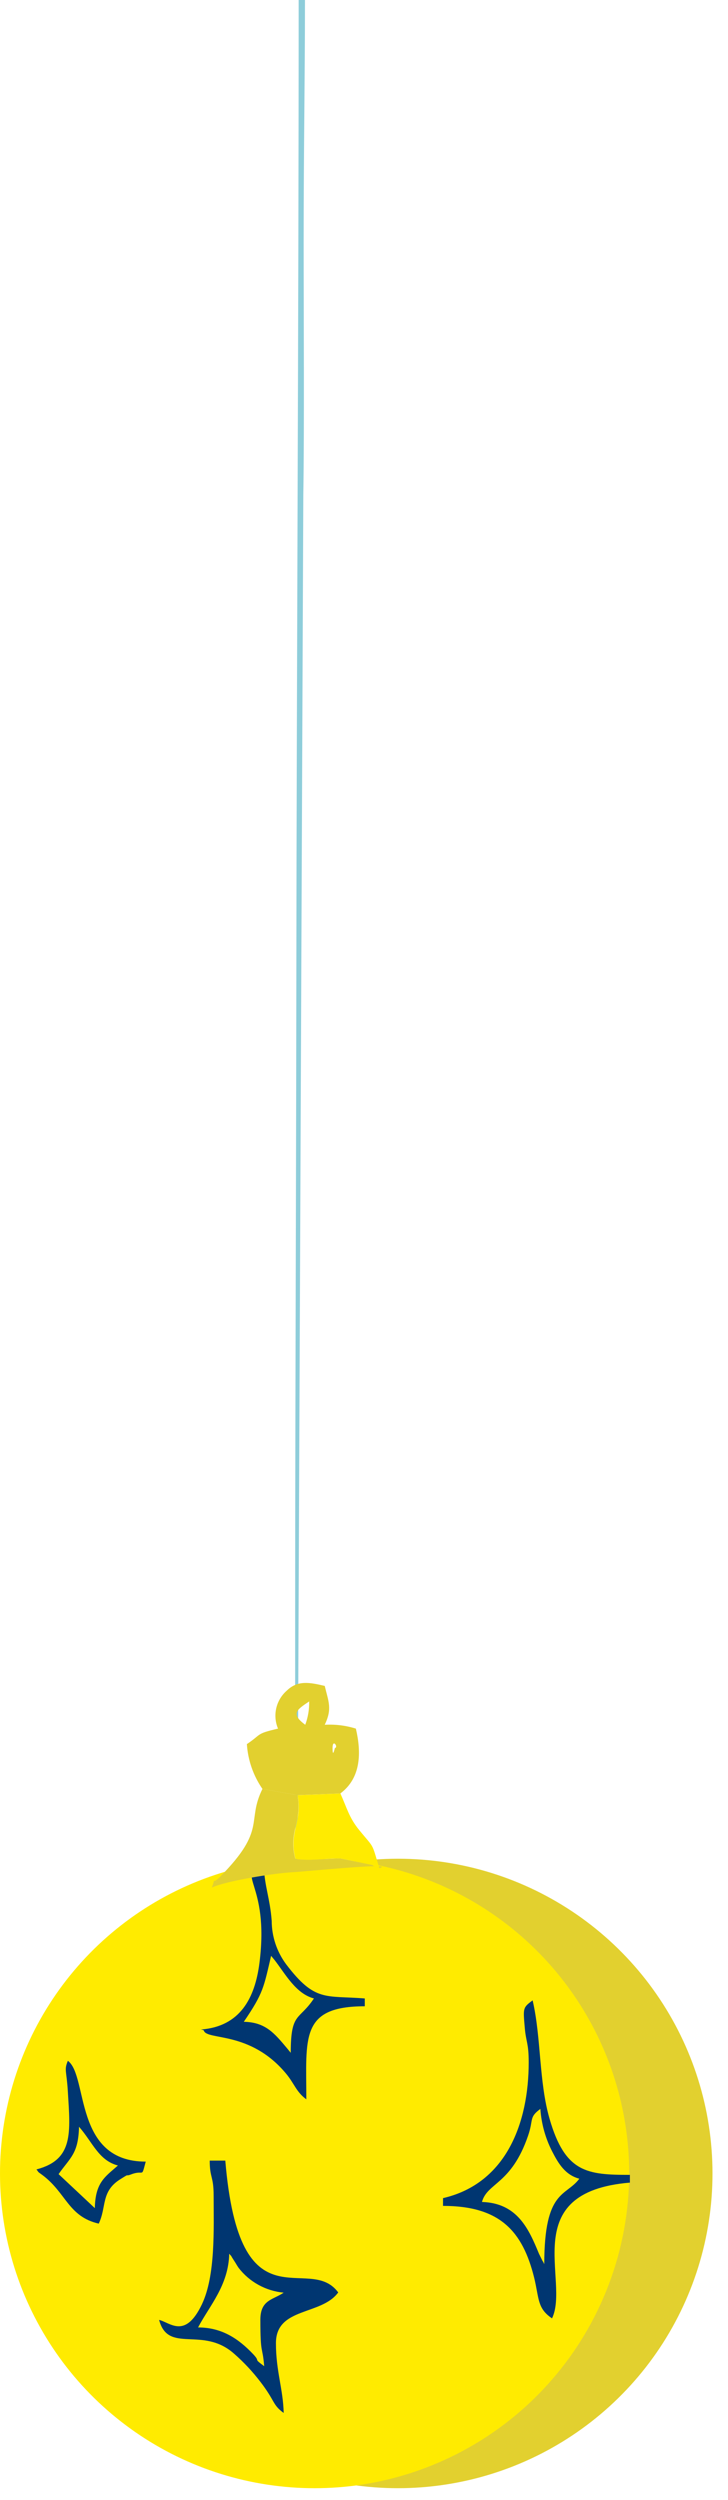
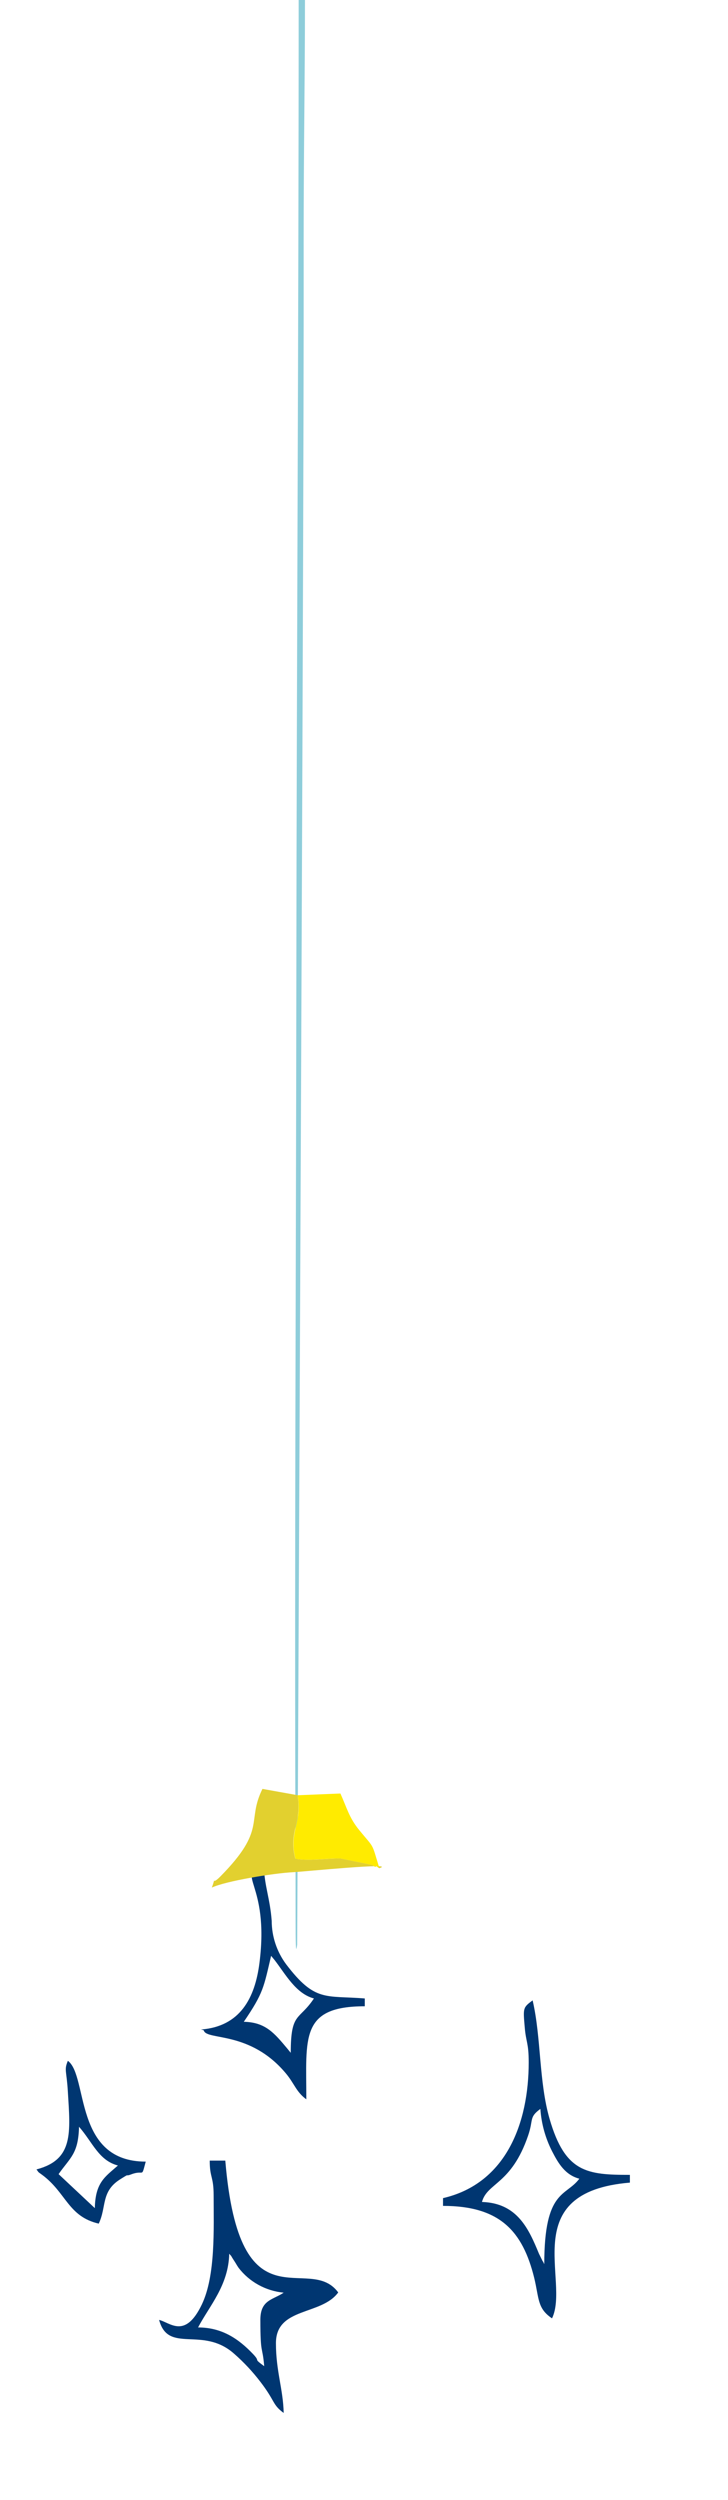
<svg xmlns="http://www.w3.org/2000/svg" width="37" height="127" viewBox="0 0 37 127" fill="none">
-   <path fill-rule="evenodd" clip-rule="evenodd" d="M15.105 98.794L15.416 25.123C15.47 21.659 15.433 16.116 15.433 12.347C15.433 7.448 15.5 4.164 15.5 0H15.179C15.179 16.732 15.078 33.292 15.061 49.983C15.044 65.225 14.965 78.805 15.018 94.173C15.032 98.275 14.996 99.549 15.105 98.794Z" fill="#8ECDDA" />
-   <path fill-rule="evenodd" clip-rule="evenodd" d="M18.103 94.563C21.327 94.132 24.606 94.694 27.502 96.175C30.398 97.656 32.774 99.985 34.312 102.851C35.85 105.717 36.477 108.984 36.11 112.217C35.742 115.449 34.398 118.492 32.256 120.94C30.114 123.388 27.276 125.124 24.121 125.917C20.967 126.71 17.645 126.522 14.6 125.378C11.555 124.234 8.931 122.189 7.079 119.514C5.227 116.84 4.235 113.665 4.234 110.412C4.242 106.541 5.65 102.803 8.2 99.89C10.749 96.976 14.267 95.084 18.103 94.563Z" fill="#E2D02F" />
-   <path fill-rule="evenodd" clip-rule="evenodd" d="M18.106 126.259C14.882 126.69 11.603 126.127 8.707 124.645C5.811 123.164 3.436 120.834 1.899 117.968C0.361 115.102 -0.265 111.834 0.103 108.602C0.47 105.371 1.815 102.328 3.958 99.88C6.1 97.433 8.938 95.697 12.092 94.904C15.247 94.111 18.569 94.3 21.613 95.444C24.658 96.588 27.282 98.634 29.134 101.308C30.985 103.982 31.978 107.157 31.978 110.41C31.97 114.282 30.561 118.02 28.011 120.933C25.461 123.847 21.942 125.739 18.106 126.259Z" fill="#FFEB00" />
-   <path fill-rule="evenodd" clip-rule="evenodd" d="M13.338 90.876L15.12 91.196L17.296 91.108C18.364 90.316 18.367 89.009 18.087 87.813C17.576 87.653 17.04 87.587 16.505 87.618C16.898 86.796 16.692 86.439 16.505 85.644C15.768 85.471 15.131 85.335 14.572 85.887C14.305 86.121 14.119 86.433 14.04 86.779C13.961 87.124 13.992 87.486 14.13 87.813C12.978 88.081 13.32 88.085 12.547 88.6C12.6 89.416 12.873 90.203 13.338 90.876ZM15.514 87.618C14.748 87.054 15.102 86.844 15.713 86.432C15.722 86.836 15.655 87.238 15.514 87.618ZM16.902 88.799C16.902 88.295 17.215 88.766 17.02 88.799C17.016 88.799 16.902 89.348 16.902 88.799Z" fill="#E2D02F" />
+   <path fill-rule="evenodd" clip-rule="evenodd" d="M15.105 98.794C15.47 21.659 15.433 16.116 15.433 12.347C15.433 7.448 15.5 4.164 15.5 0H15.179C15.179 16.732 15.078 33.292 15.061 49.983C15.044 65.225 14.965 78.805 15.018 94.173C15.032 98.275 14.996 99.549 15.105 98.794Z" fill="#8ECDDA" />
  <path fill-rule="evenodd" clip-rule="evenodd" d="M10.858 111.536C10.858 113.229 10.961 115.586 10.262 117.058C9.408 118.848 8.642 117.979 8.086 117.85C8.553 119.595 10.295 118.141 11.9 119.569C12.392 120 12.839 120.478 13.236 120.998C14.002 121.995 13.833 122.15 14.418 122.577C14.392 121.373 14.024 120.453 14.024 119.032C14.024 117.191 16.329 117.636 17.19 116.455C15.677 114.4 12.176 118.42 11.451 109.758H10.659C10.659 110.649 10.858 110.542 10.858 111.532V111.536ZM13.233 117.839C13.233 119.68 13.339 119.127 13.428 120.202C12.813 119.749 13.281 120.029 12.861 119.584C12.125 118.811 11.281 118.233 10.067 118.233C10.648 117.128 11.613 116.101 11.65 114.489C11.863 114.739 11.65 114.463 11.893 114.835C12.003 115 12.021 115.052 12.125 115.203C12.399 115.56 12.745 115.856 13.14 116.073C13.534 116.29 13.97 116.424 14.418 116.466C13.877 116.834 13.233 116.823 13.233 117.839Z" fill="#003671" />
  <path fill-rule="evenodd" clip-rule="evenodd" d="M26.871 104.769C26.871 107.821 25.744 110.917 22.516 111.664V112.058C25.406 112.058 26.565 113.343 27.151 115.717C27.405 116.77 27.302 117.267 28.056 117.772C28.977 115.865 26.249 111.355 32.014 110.876V110.482C29.846 110.482 28.726 110.376 27.935 107.648C27.383 105.748 27.512 103.517 27.07 101.617C26.576 101.985 26.584 102.004 26.668 102.972C26.731 103.756 26.871 103.756 26.871 104.769ZM27.662 115.014C27.633 114.974 27.6 114.86 27.589 114.885L27.394 114.491C26.882 113.254 26.308 111.914 24.496 111.859C24.758 110.876 25.991 110.976 26.841 108.487C27.125 107.659 26.875 107.563 27.464 107.132C27.515 107.886 27.719 108.621 28.064 109.293C28.373 109.893 28.719 110.486 29.444 110.677C28.767 111.594 27.662 111.208 27.662 115.014Z" fill="#003671" />
  <path fill-rule="evenodd" clip-rule="evenodd" d="M10.227 103.1C10.267 103.126 10.341 103.1 10.363 103.163C10.543 103.656 12.715 103.163 14.523 105.32C14.968 105.85 15.049 106.266 15.569 106.645C15.569 103.52 15.241 101.918 18.54 101.918V101.521C16.54 101.359 16.014 101.719 14.545 99.787C14.069 99.148 13.811 98.374 13.809 97.578C13.724 96.44 13.441 95.803 13.411 94.82C11.887 95.225 13.713 95.59 13.187 99.713C12.958 101.517 12.196 102.934 10.241 103.096L10.227 103.1ZM14.777 104.282L14.6 104.065C13.945 103.284 13.496 102.728 12.391 102.706C13.393 101.234 13.4 100.968 13.779 99.356L13.956 99.57C14.508 100.284 15.035 101.278 15.955 101.521C15.197 102.662 14.777 102.194 14.777 104.282Z" fill="#003671" />
  <path fill-rule="evenodd" clip-rule="evenodd" d="M19.277 94.903C19.215 94.88 19.134 94.766 19.097 94.818C19.06 94.87 18.968 94.759 18.92 94.737L17.304 94.406C16.546 94.406 15.695 94.546 15.01 94.424C14.642 93.062 15.379 92.521 15.121 91.195L13.339 90.875C12.511 92.55 13.578 92.918 11.193 95.33C10.662 95.864 11.034 95.149 10.766 95.889C11.461 95.558 13.91 95.153 14.929 95.105C15.393 95.083 20.264 94.597 19.277 94.903Z" fill="#E2D02F" />
  <path fill-rule="evenodd" clip-rule="evenodd" d="M19.282 94.905C18.869 93.558 19.057 93.944 18.258 92.969C17.743 92.335 17.64 91.864 17.301 91.109L15.125 91.198C15.386 92.523 14.658 93.064 15.015 94.426C15.699 94.548 16.55 94.397 17.308 94.408L18.924 94.739C18.972 94.761 19.068 94.868 19.101 94.82C19.134 94.772 19.219 94.883 19.282 94.905Z" fill="#FFEB00" />
  <path fill-rule="evenodd" clip-rule="evenodd" d="M1.852 110.202C2.006 110.412 1.91 110.306 2.153 110.49C3.372 111.399 3.464 112.599 5.018 112.96C5.426 112.109 5.117 111.322 6.122 110.699C6.66 110.361 6.303 110.596 6.671 110.456C7.344 110.199 7.171 110.685 7.407 109.809C3.725 109.809 4.491 105.45 3.449 104.688C3.247 105.17 3.387 105.17 3.449 106.263C3.575 108.343 3.744 109.705 1.866 110.202H1.852ZM4.819 112.172L2.978 110.445C3.56 109.606 3.983 109.426 4.016 108.038C4.712 108.833 5.01 109.746 5.993 110.007C5.338 110.585 4.848 110.861 4.819 112.172Z" fill="#003671" />
</svg>